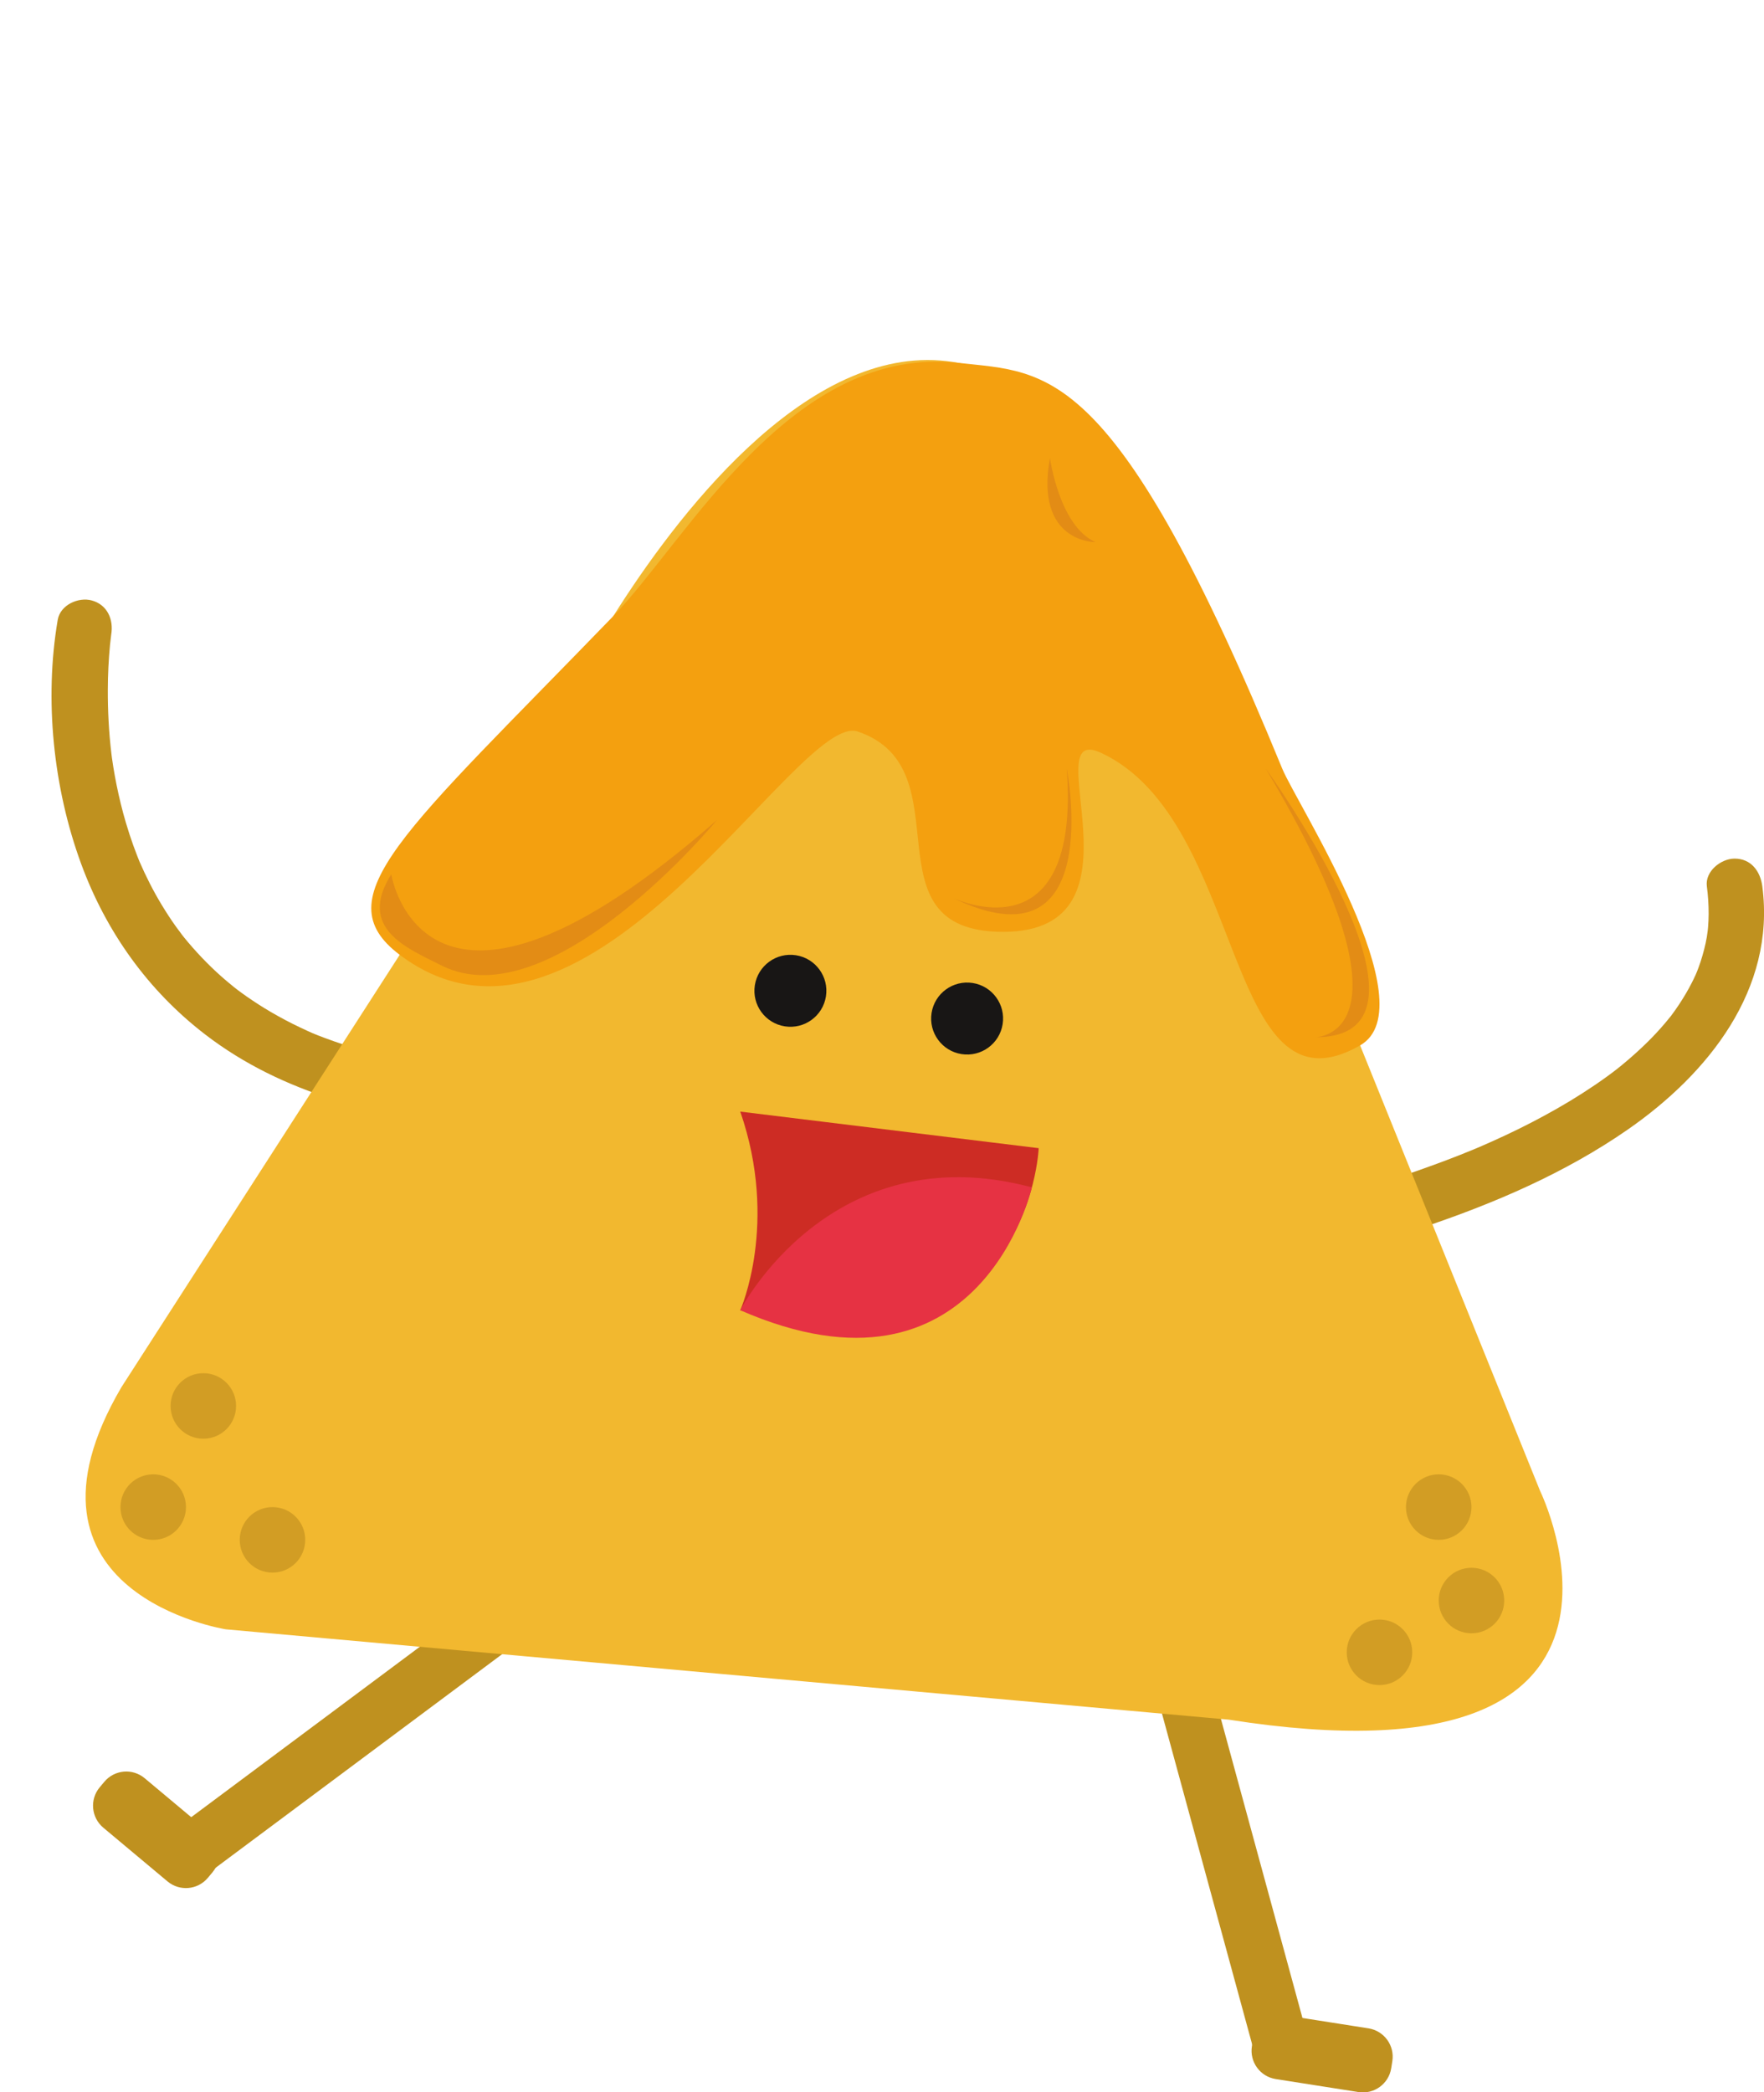
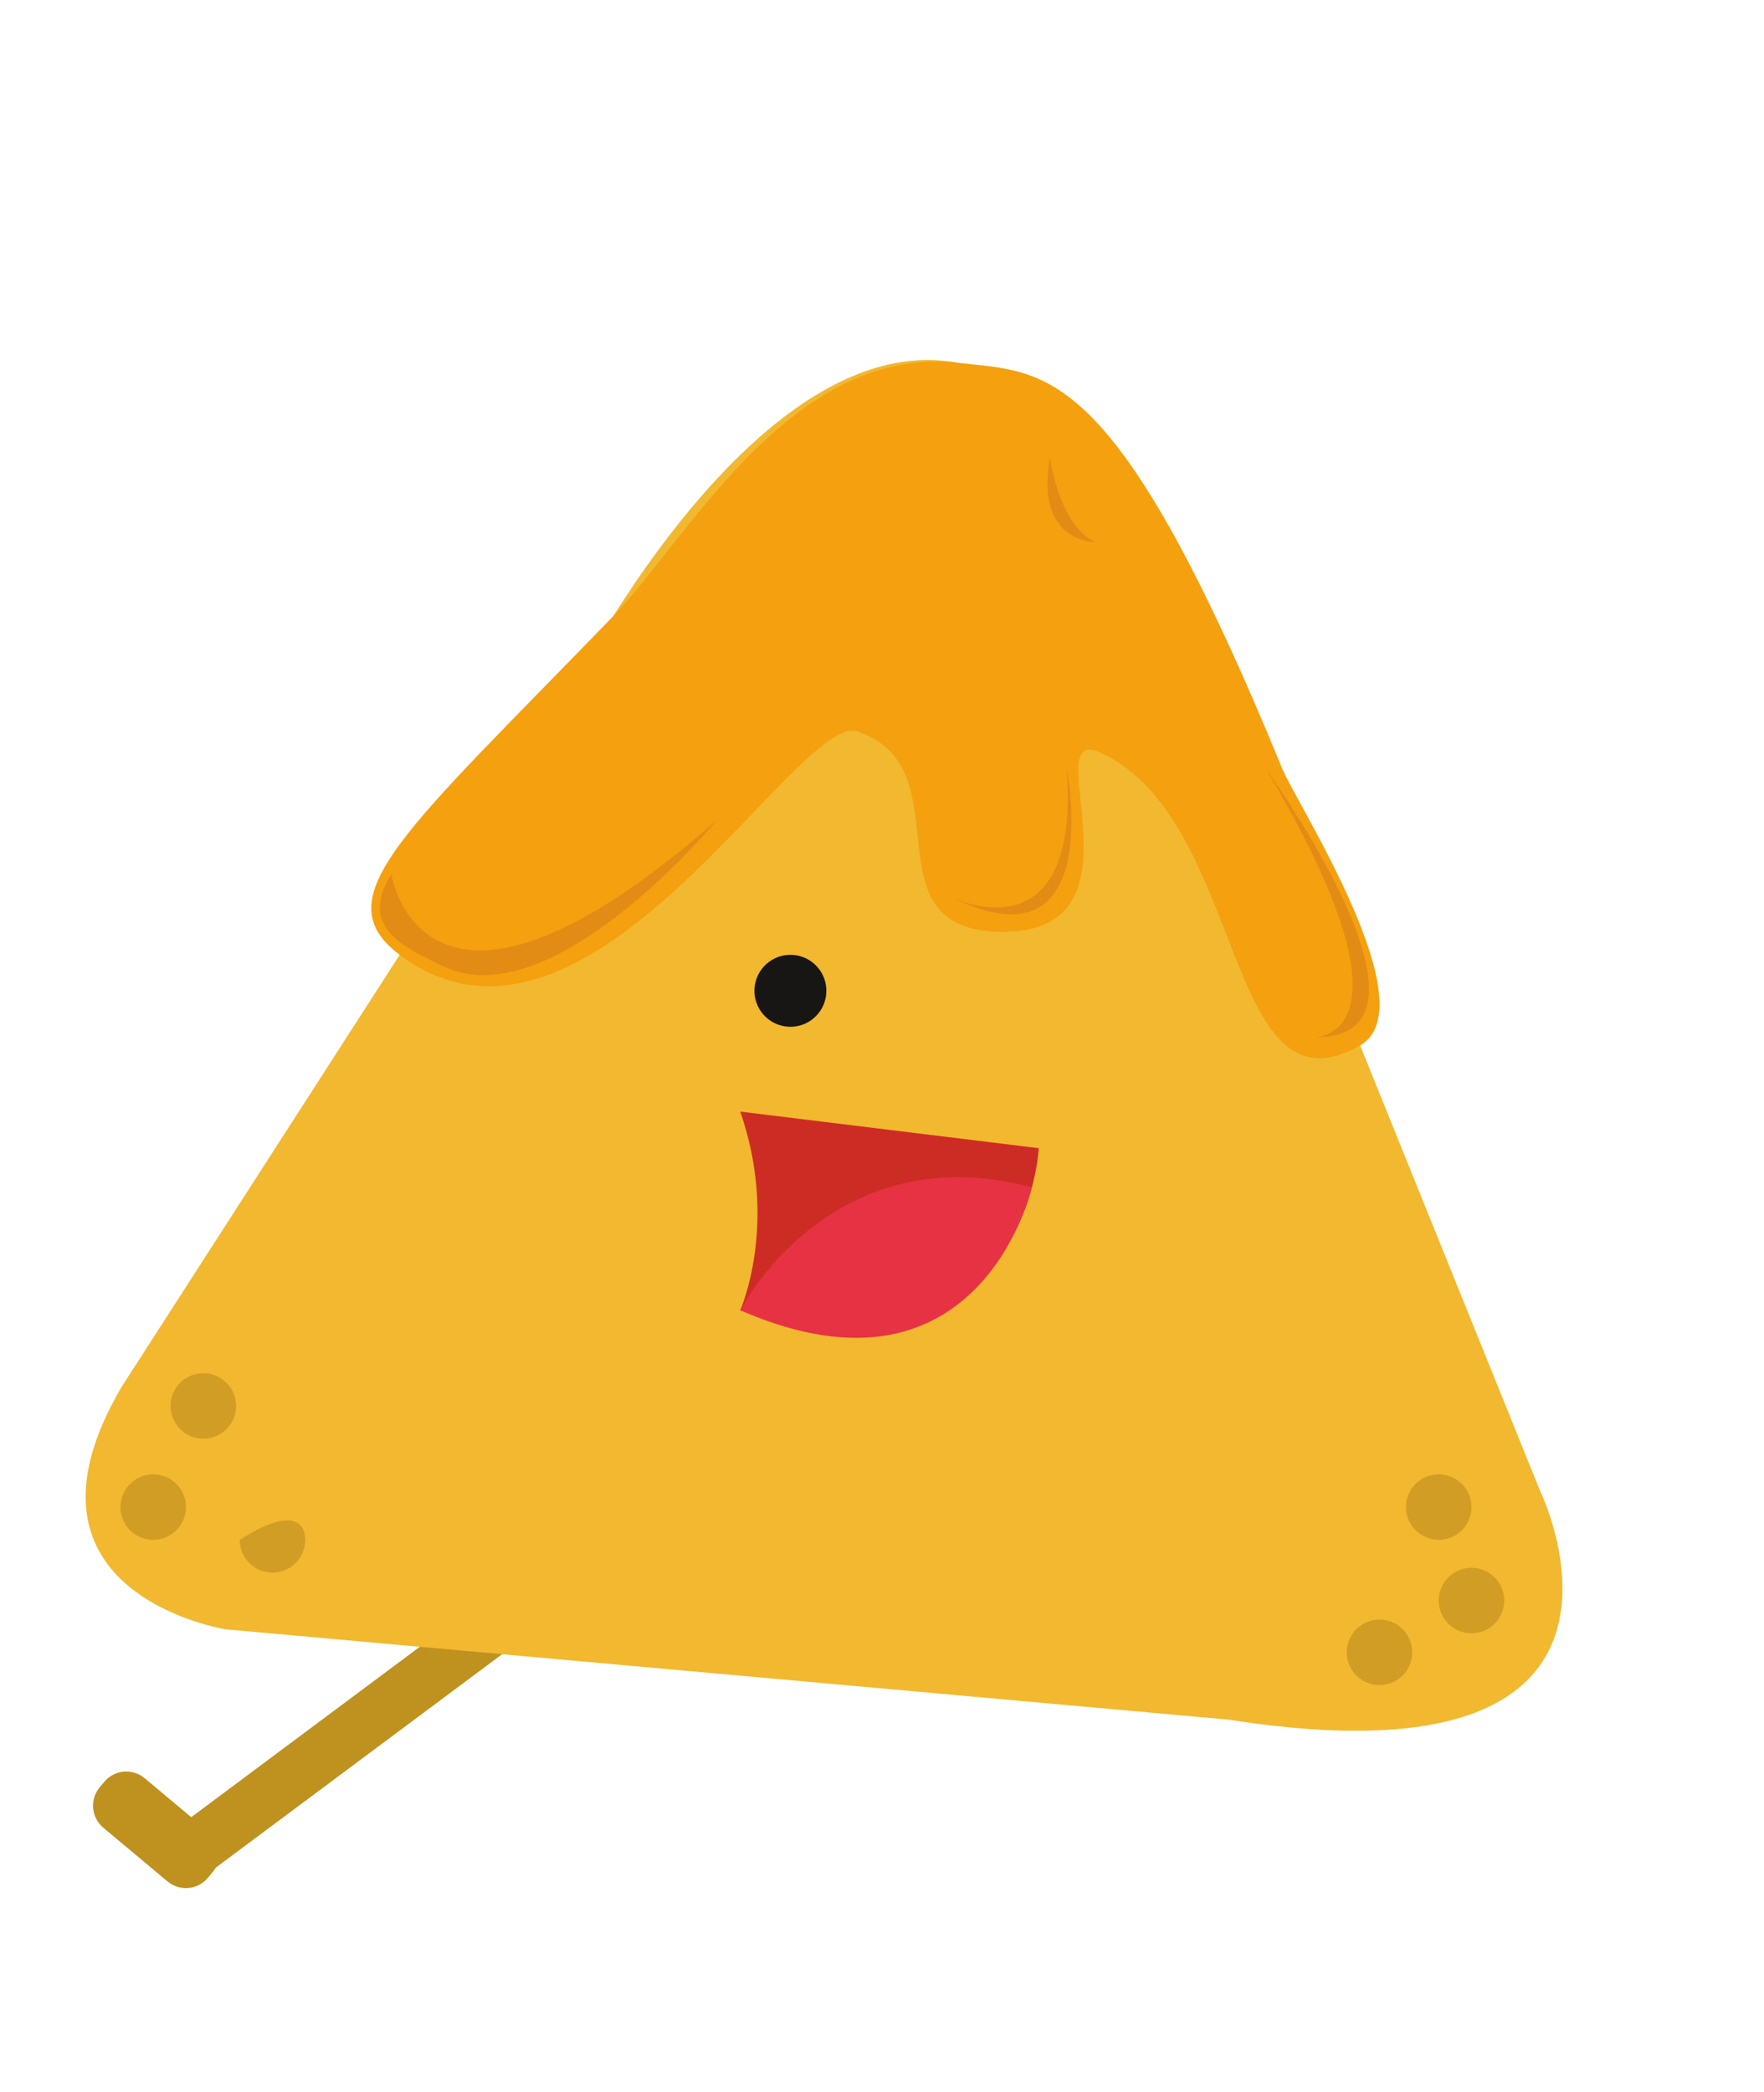
<svg xmlns="http://www.w3.org/2000/svg" height="848.5" preserveAspectRatio="xMidYMid meet" version="1.0" viewBox="-20.9 -146.0 715.6 848.5" width="715.6" zoomAndPan="magnify">
  <defs>
    <clipPath id="a">
      <path d="M 498 202 L 694.719 202 L 694.719 365 L 498 365 Z M 498 202" />
    </clipPath>
    <clipPath id="b">
      <path d="M 486 671 L 545 671 L 545 702.578 L 486 702.578 Z M 486 671" />
    </clipPath>
  </defs>
  <g>
    <g id="change1_2">
-       <path d="M 439.238 507.738 C 452.328 555.75 465.422 603.758 478.516 651.77 C 481.816 663.875 485.117 675.98 488.418 688.086 C 492.23 702.07 513.938 696.125 510.113 682.105 C 497.02 634.094 483.93 586.086 470.836 538.074 C 467.535 525.969 464.234 513.863 460.934 501.758 C 457.121 487.773 435.414 493.719 439.238 507.738" fill="#bf911f" />
-     </g>
+       </g>
    <g id="change1_3">
      <path d="M 196.574 486.695 C 156.488 516.57 116.402 546.449 76.316 576.324 C 68.832 581.902 61.352 587.477 53.867 593.055 C 48.961 596.711 46.473 602.711 49.832 608.445 C 52.672 613.293 60.297 616.156 65.223 612.484 C 105.309 582.605 145.395 552.73 185.48 522.855 C 192.965 517.277 200.445 511.703 207.93 506.125 C 212.836 502.469 215.324 496.469 211.965 490.73 C 209.125 485.887 201.504 483.023 196.574 486.695" fill="#bf911f" />
    </g>
    <g id="change1_4">
-       <path d="M 2.516 105.379 C -3 137.801 0.723 173.539 11.992 204.258 C 22.109 231.82 39.109 255.711 62.441 273.613 C 93.645 297.559 133.008 307.367 171.609 310.367 C 177.73 310.844 182.859 304.891 182.859 299.117 C 182.859 292.625 177.719 288.344 171.609 287.867 C 151.246 286.285 130.836 282.414 111.059 275.027 C 106.297 273.25 105.605 272.93 100.77 270.648 C 96.746 268.754 92.828 266.652 88.984 264.422 C 85.605 262.457 82.328 260.328 79.121 258.102 C 77.57 257.023 76.047 255.895 74.539 254.754 C 76.633 256.336 74.176 254.449 73.891 254.219 C 72.934 253.453 71.996 252.668 71.059 251.879 C 65.445 247.133 60.273 241.875 55.516 236.277 C 54.418 234.984 53.355 233.66 52.309 232.324 C 54.113 234.621 51.035 230.566 50.562 229.91 C 48.488 227.023 46.559 224.039 44.715 221 C 41.289 215.359 38.316 209.457 35.684 203.406 C 34.609 200.93 36.648 205.742 35.625 203.254 C 35.336 202.543 35.055 201.832 34.773 201.117 C 34.215 199.707 33.688 198.281 33.172 196.855 C 32.074 193.816 31.09 190.742 30.168 187.648 C 28.672 182.617 27.441 177.508 26.395 172.367 C 25.895 169.906 25.453 167.438 25.051 164.961 C 24.836 163.648 24.645 162.328 24.457 161.012 C 24.109 158.594 24.82 163.816 24.512 161.41 C 24.426 160.77 24.352 160.129 24.273 159.488 C 23.25 150.91 22.805 142.266 22.84 133.633 C 22.863 127.594 23.148 121.551 23.727 115.539 C 23.895 113.809 24.715 107.508 23.945 113.152 C 24.027 112.555 24.109 111.957 24.211 111.359 C 25.238 105.32 22.703 99.27 16.355 97.523 C 10.895 96.02 3.547 99.328 2.516 105.379" fill="#bf911f" />
-     </g>
+       </g>
    <g clip-path="url(#a)" id="change1_6">
-       <path d="M 512.785 363.984 C 527.387 360.969 541.797 356.617 555.922 351.898 C 585.129 342.133 614.121 329.68 639.5 312.051 C 671.973 289.5 699.488 255.324 694.02 213.461 C 693.223 207.379 689.504 202.211 682.77 202.211 C 677.238 202.211 670.723 207.363 671.52 213.461 C 672.004 217.164 672.254 220.879 672.246 224.617 C 672.246 226.41 672.145 228.207 672.012 229.996 C 671.945 230.879 671.848 231.762 671.75 232.641 C 672.098 229.52 671.613 233.387 671.512 233.98 C 670.926 237.383 670.035 240.727 668.977 244.008 C 668.449 245.641 667.84 247.242 667.207 248.832 C 668.281 246.137 667.195 248.828 666.988 249.289 C 666.52 250.336 666.012 251.359 665.5 252.383 C 663.953 255.469 662.172 258.434 660.277 261.32 C 659.32 262.777 658.301 264.199 657.266 265.605 C 655.508 267.992 658.727 263.777 656.883 266.113 C 656.152 267.043 655.395 267.945 654.633 268.852 C 649.766 274.629 644.27 279.867 638.496 284.738 C 637.078 285.938 635.629 287.098 634.172 288.246 C 636.234 286.621 633.77 288.547 633.48 288.762 C 632.73 289.328 631.973 289.883 631.215 290.438 C 627.906 292.855 624.504 295.141 621.059 297.355 C 614.387 301.645 607.469 305.539 600.43 309.191 C 593.52 312.777 586.453 316.059 579.305 319.145 C 578.914 319.312 576.078 320.508 578.641 319.434 C 577.809 319.781 576.973 320.129 576.137 320.469 C 574.488 321.148 572.836 321.812 571.18 322.469 C 567.703 323.844 564.203 325.16 560.691 326.445 C 543.172 332.84 525.094 338.512 506.805 342.289 C 500.797 343.527 497.402 350.508 498.945 356.125 C 500.648 362.32 506.785 365.223 512.785 363.984" fill="#bf911f" />
-     </g>
+       </g>
    <g id="change2_1">
      <path d="M 603.871 458.652 C 603.871 458.652 663.371 580.578 477.582 551.41 L 70.719 514.777 C 70.719 514.777 -20.887 500.426 28.395 416.516 L 212.027 131.289 C 212.027 131.289 352.648 -145.953 461.102 105.316 L 603.871 458.652" fill="#f2b82f" />
    </g>
    <g id="change3_1">
      <path d="M 314.156 258.086 C 312.906 266.047 305.438 271.488 297.477 270.238 C 289.512 268.988 284.07 261.52 285.32 253.559 C 286.57 245.594 294.039 240.152 302.004 241.402 C 309.965 242.652 315.406 250.121 314.156 258.086" fill="#181615" />
    </g>
    <g id="change3_2">
-       <path d="M 385.844 269.34 C 384.594 277.301 377.125 282.742 369.164 281.492 C 361.199 280.242 355.758 272.773 357.008 264.812 C 358.258 256.848 365.727 251.406 373.691 252.656 C 381.652 253.906 387.094 261.375 385.844 269.34" fill="#181615" />
-     </g>
+       </g>
    <g id="change4_1">
      <path d="M 279.402 304.812 L 400.461 319.648 C 400.461 319.648 396.766 416.066 279.402 385.371 C 279.402 385.371 295.137 350.184 279.402 304.812" fill="#cd2c24" />
    </g>
    <g id="change1_5">
      <path d="M 63.426 615.555 C 59.305 620.48 51.977 621.129 47.055 617.012 L 21.004 595.215 C 16.082 591.094 15.43 583.766 19.547 578.844 L 21.414 576.613 C 25.535 571.688 32.863 571.039 37.785 575.156 L 63.836 596.953 C 68.758 601.074 69.41 608.402 65.289 613.324 L 63.426 615.555" fill="#bf911f" />
    </g>
    <g id="change5_1">
      <path d="M 279.402 385.371 C 279.402 385.371 315.992 313.734 397.707 335.539 C 397.707 335.539 376.727 427.891 279.402 385.371" fill="#e63243" />
    </g>
    <g id="change6_1">
      <path d="M 227.91 103.844 C 258.152 72.59 300.156 -6.578 368.371 1.203 C 404.02 5.27 431.434 0.418 499.266 165.73 C 505.078 179.902 558.422 262.145 530.859 277.961 C 475.48 309.734 484.898 187.055 425.906 159.379 C 398.133 146.352 447.273 231.906 386.023 231.914 C 328.977 231.922 371.426 165.73 327.043 150.668 C 302.547 142.355 217.758 298.801 141.25 241.227 C 110.18 217.844 142.809 191.797 227.91 103.844" fill="#f4a00f" />
    </g>
    <g clip-path="url(#b)" id="change1_1">
-       <path d="M 543.477 692.758 C 542.48 699.102 536.531 703.434 530.191 702.438 L 496.637 697.168 C 490.297 696.176 485.961 690.227 486.957 683.887 L 487.406 681.012 C 488.402 674.672 494.352 670.34 500.691 671.336 L 534.246 676.602 C 540.59 677.598 544.922 683.543 543.926 689.887 L 543.477 692.758" fill="#bf911f" />
-     </g>
+       </g>
    <g id="change7_1">
      <path d="M 137.828 208.574 C 137.828 208.574 150.879 290.945 269.953 186.555 C 269.953 186.555 202.668 267.977 158.219 245.559 C 144.125 238.449 123.965 230.594 137.828 208.574" fill="#e38c15" />
    </g>
    <g id="change7_2">
      <path d="M 492.602 165.73 C 492.602 165.73 571.461 274.891 512.707 274.637 C 512.707 274.637 557.523 274.637 492.602 165.73" fill="#e38c15" />
    </g>
    <g id="change7_3">
      <path d="M 365.375 218.008 C 365.375 218.008 417.57 243.594 411.863 165.73 C 411.863 165.73 428.172 248.648 365.375 218.008" fill="#e38c15" />
    </g>
    <g id="change7_4">
      <path d="M 405.031 39.746 C 405.031 39.746 408.836 67.434 423.516 73.848 C 423.516 73.848 398.785 74.262 405.031 39.746" fill="#e38c15" />
    </g>
    <g id="change8_1">
      <path d="M 576.027 465.207 C 576.027 472.543 570.078 478.492 562.742 478.492 C 555.406 478.492 549.457 472.543 549.457 465.207 C 549.457 457.871 555.406 451.922 562.742 451.922 C 570.078 451.922 576.027 457.871 576.027 465.207" fill="#d29d24" />
    </g>
    <g id="change8_2">
      <path d="M 552 524.102 C 552 531.441 546.055 537.391 538.715 537.391 C 531.379 537.391 525.43 531.441 525.43 524.102 C 525.43 516.766 531.379 510.816 538.715 510.816 C 546.055 510.816 552 516.766 552 524.102" fill="#d29d24" />
    </g>
    <g id="change8_3">
      <path d="M 589.312 503.102 C 589.312 510.441 583.363 516.387 576.027 516.387 C 568.691 516.387 562.742 510.441 562.742 503.102 C 562.742 495.766 568.691 489.816 576.027 489.816 C 583.363 489.816 589.312 495.766 589.312 503.102" fill="#d29d24" />
    </g>
    <g id="change8_4">
      <path d="M 54.543 465.207 C 54.543 472.543 48.594 478.492 41.258 478.492 C 33.918 478.492 27.973 472.543 27.973 465.207 C 27.973 457.871 33.918 451.922 41.258 451.922 C 48.594 451.922 54.543 457.871 54.543 465.207" fill="#d29d24" />
    </g>
    <g id="change8_5">
      <path d="M 74.871 424.188 C 74.871 431.523 68.922 437.473 61.586 437.473 C 54.246 437.473 48.301 431.523 48.301 424.188 C 48.301 416.848 54.246 410.902 61.586 410.902 C 68.922 410.902 74.871 416.848 74.871 424.188" fill="#d29d24" />
    </g>
    <g id="change8_6">
-       <path d="M 102.922 478.492 C 102.922 485.828 96.973 491.777 89.637 491.777 C 82.301 491.777 76.352 485.828 76.352 478.492 C 76.352 471.156 82.301 465.207 89.637 465.207 C 96.973 465.207 102.922 471.156 102.922 478.492" fill="#d29d24" />
+       <path d="M 102.922 478.492 C 102.922 485.828 96.973 491.777 89.637 491.777 C 82.301 491.777 76.352 485.828 76.352 478.492 C 96.973 465.207 102.922 471.156 102.922 478.492" fill="#d29d24" />
    </g>
  </g>
</svg>